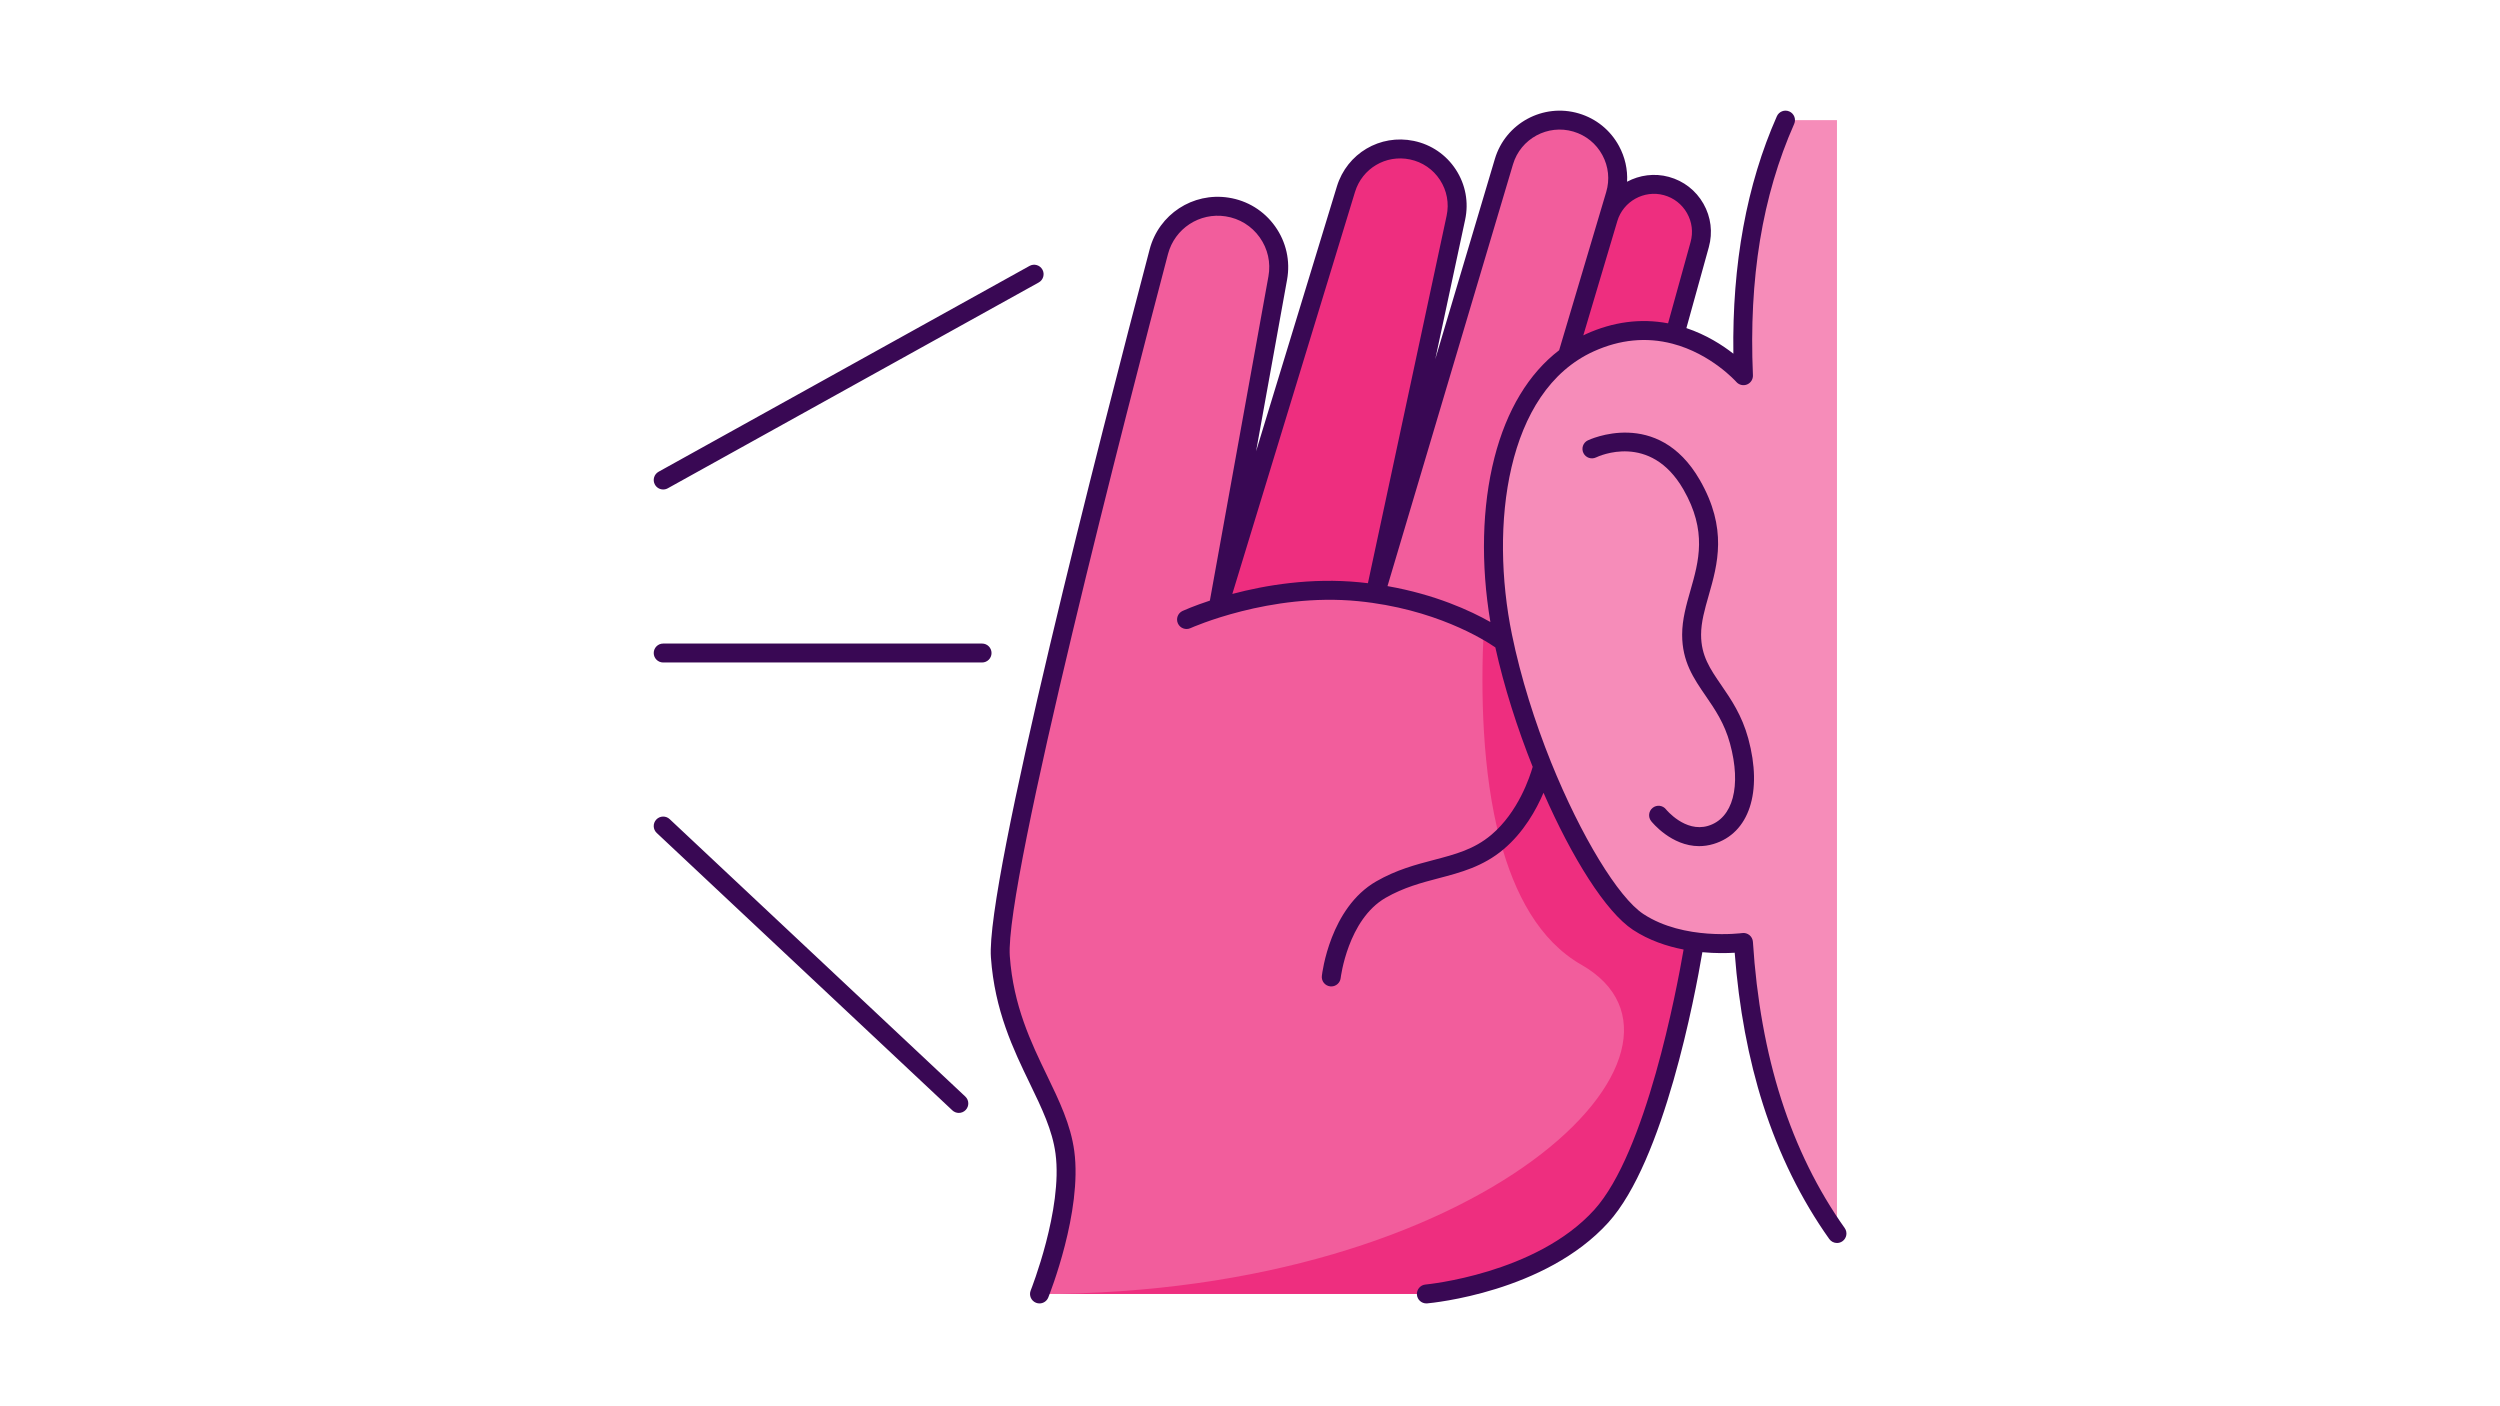
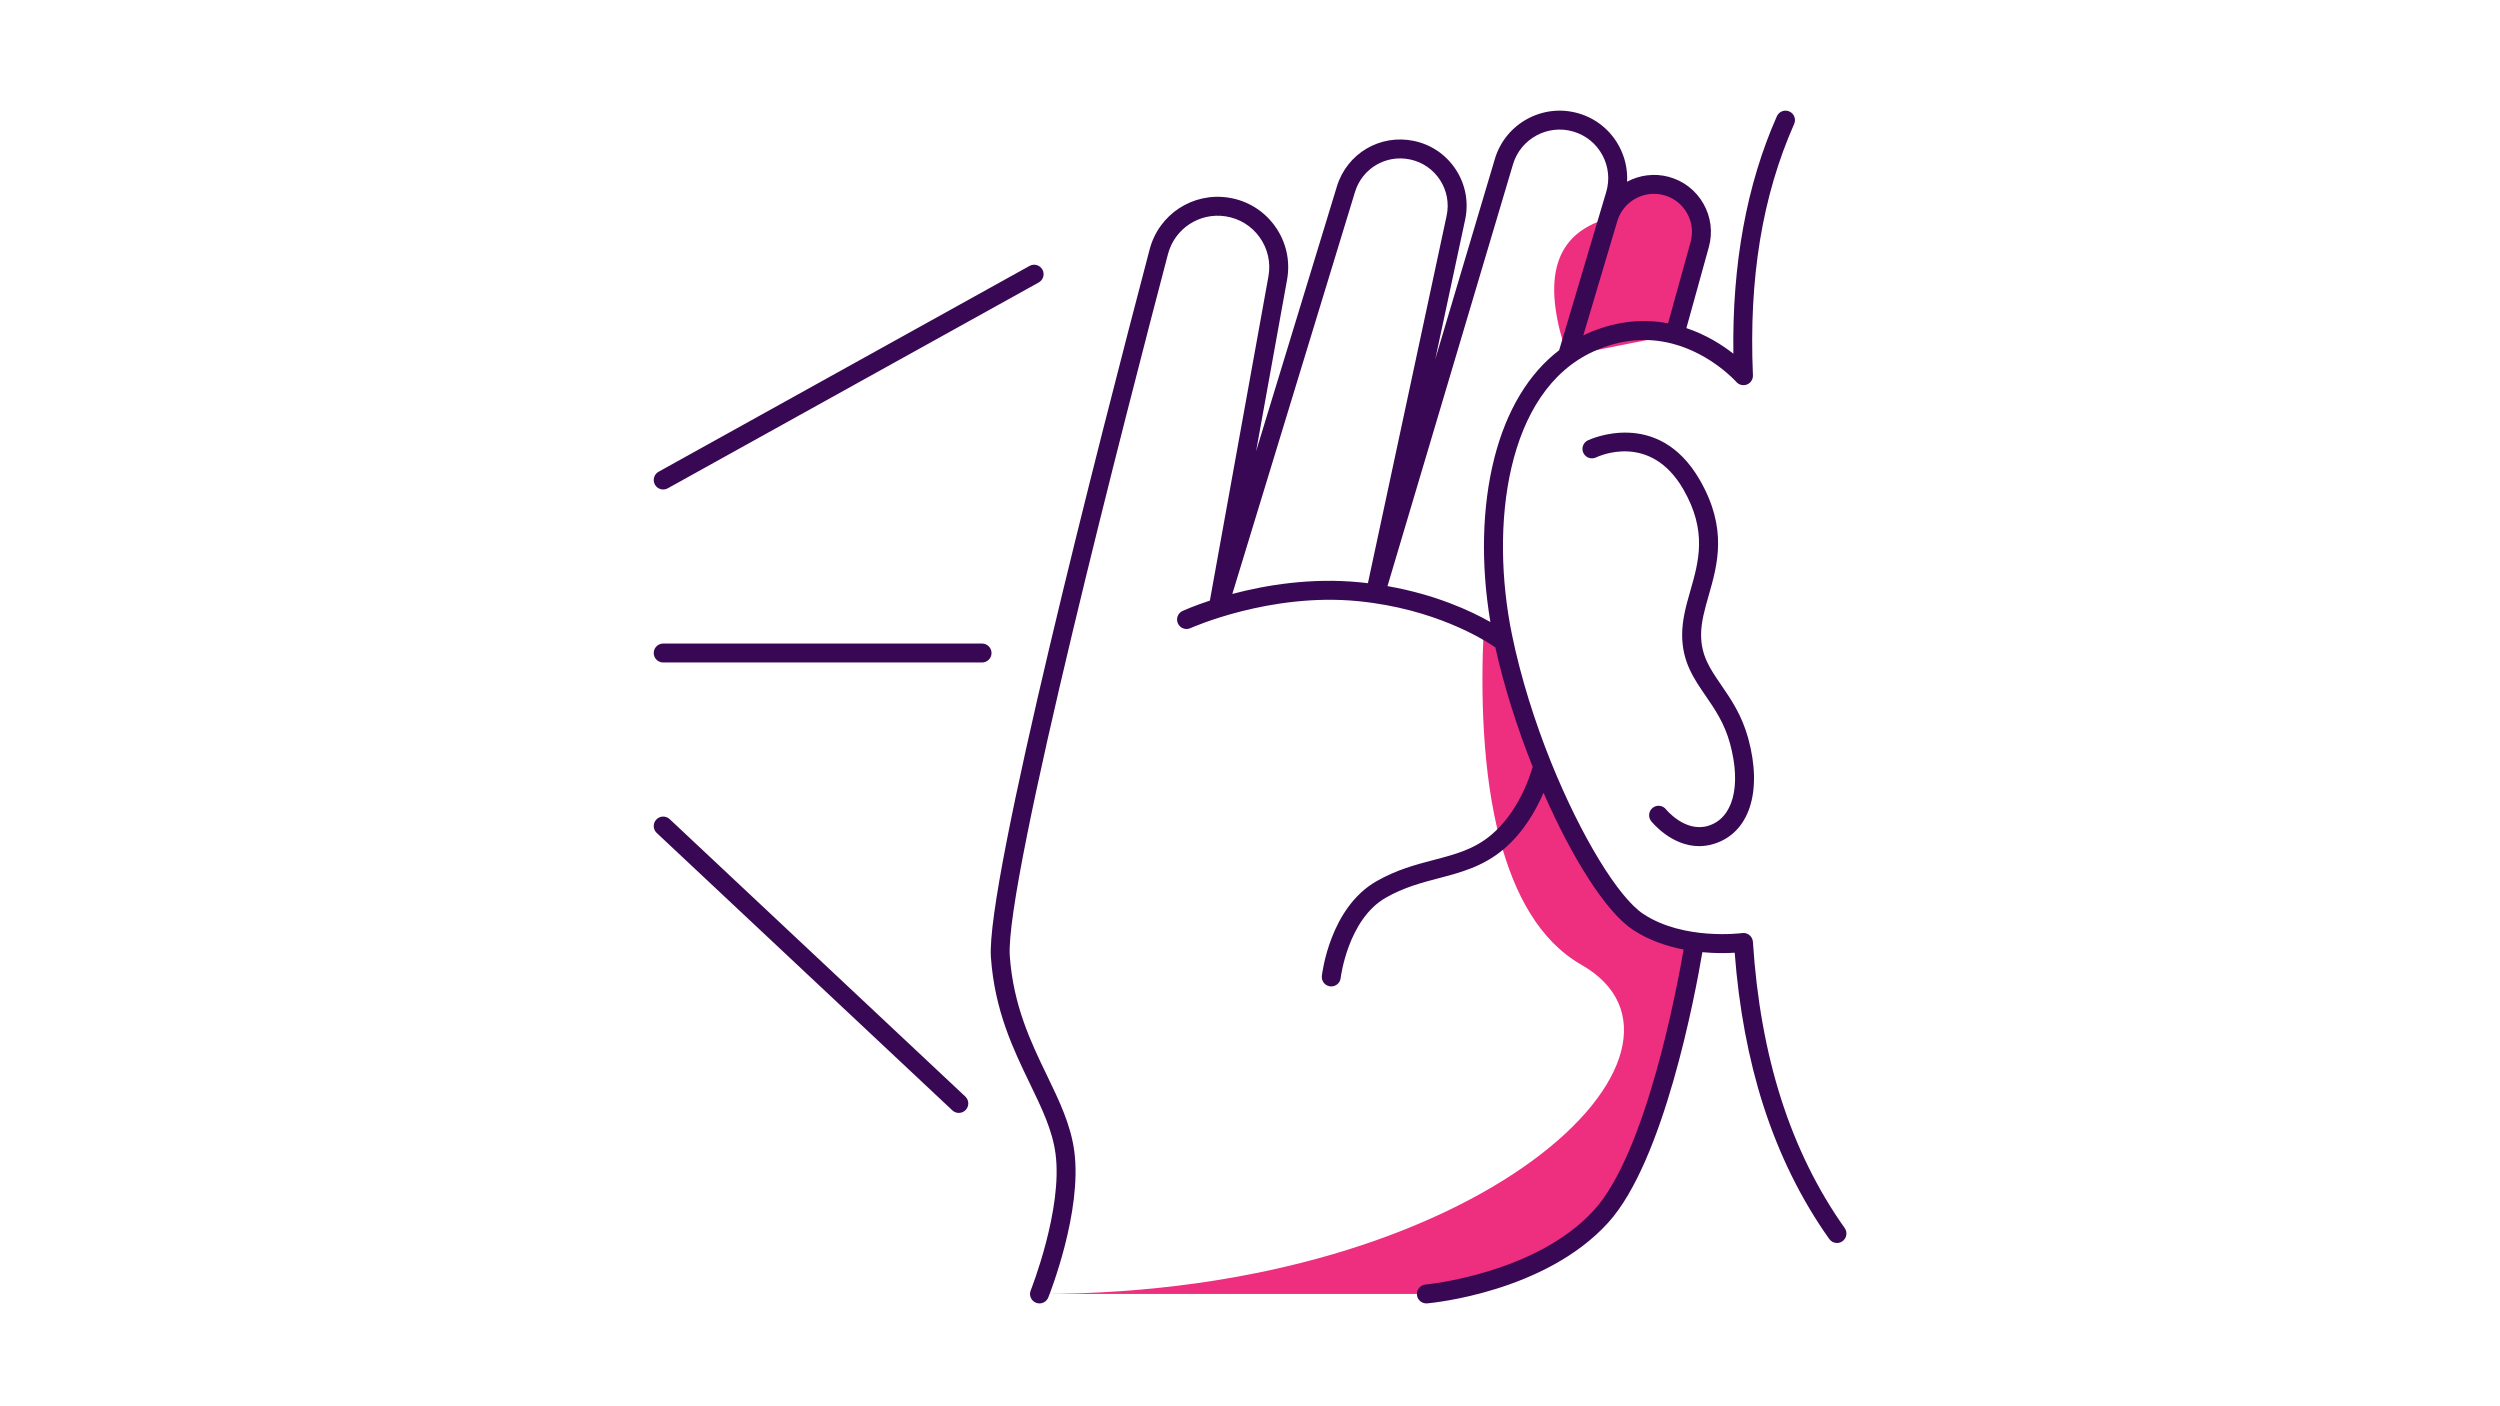
<svg xmlns="http://www.w3.org/2000/svg" width="2240" zoomAndPan="magnify" viewBox="0 0 1680 945" height="1260" preserveAspectRatio="xMidYMid meet" version="1.0">
  <rect x="-168" width="2016" fill="#ffffff" y="-94.5" height="1134" fill-opacity="1" />
-   <rect x="-168" width="2016" fill="#ffffff" y="-94.5" height="1134" fill-opacity="1" />
-   <path fill="#ee2e7f" d="M 948.812 100.906 C 929.457 96.867 910.23 108.254 904.473 127.148 L 818.594 408.551 C 837.273 446.66 871.898 444.938 924.227 398.992 L 978.348 146.297 C 978.918 143.59 979.207 140.902 979.207 138.25 C 979.207 120.562 966.832 104.676 948.812 100.906 Z M 948.812 100.906" fill-opacity="1" fill-rule="nonzero" />
  <path fill="#ee2e7f" d="M 1119.828 125 C 1103.066 120.418 1085.715 130.074 1080.75 146.727 C 1040.98 158.008 1037.293 192.301 1053.254 239.125 L 1125.457 224.781 L 1142.203 164.379 C 1143 161.516 1143.363 158.652 1143.363 155.82 C 1143.363 141.777 1134.031 128.898 1119.828 125 Z M 1119.828 125" fill-opacity="1" fill-rule="nonzero" />
-   <path fill="#f25d9c" d="M 1053.254 239.125 L 1080.75 146.727 L 1085.461 130.883 C 1086.574 127.164 1087.098 123.426 1087.098 119.734 C 1087.098 102.91 1076.125 87.371 1059.188 82.332 C 1038.527 76.191 1016.785 87.961 1010.633 108.621 L 924.227 398.992 C 920.68 398.465 917.023 398.02 913.285 397.656 C 875.211 393.902 839.984 401.887 818.594 408.551 L 858.641 186.852 C 862.727 164.219 847.379 142.637 824.652 139.105 C 822.52 138.773 820.391 138.613 818.289 138.613 C 799.969 138.613 783.508 150.922 778.723 169.148 C 750.445 276.66 668.684 592.906 672.23 642.926 C 676.523 703.344 710.352 735.023 715.617 774.387 C 720.863 813.762 698.535 869.539 698.535 869.539 L 958.516 869.539 C 958.516 869.539 1034.867 862.777 1076.059 817.262 C 1117.25 771.746 1138.688 632.84 1138.688 632.84 Z M 1053.254 239.125" fill-opacity="1" fill-rule="nonzero" />
  <path fill="#ee2e7f" d="M 1100.855 619.531 C 1081.848 607.027 1056.641 564.789 1036.633 515.043 L 1036.633 515.027 C 1025.805 488.148 1016.516 459.074 1010.566 431.309 L 1010.551 431.309 C 1010.551 431.309 1005.91 427.715 997.051 422.816 C 995 465.086 995.953 518.762 1008.008 564.344 C 1017.691 600.906 1034.535 632.254 1062.684 648.316 C 1161.004 704.391 998.051 869.539 698.535 869.539 L 958.516 869.539 C 958.516 869.539 1034.867 862.777 1076.059 817.262 C 1117.25 771.746 1138.688 632.84 1138.688 632.84 C 1126.508 631.141 1112.766 627.371 1100.855 619.531 Z M 1100.855 619.531" fill-opacity="1" fill-rule="nonzero" />
-   <path fill="#f68cb9" d="M 1234.445 80.707 L 1234.445 828.934 C 1215.551 802.297 1201.176 772.746 1190.887 740.559 C 1180.324 707.492 1174.043 671.645 1171.609 633.316 C 1171.609 633.316 1156.883 635.387 1138.688 632.84 C 1126.508 631.141 1112.766 627.371 1100.855 619.531 C 1081.848 607.027 1056.641 564.789 1036.633 515.043 L 1036.633 515.027 C 1025.805 488.148 1016.516 459.074 1010.566 431.309 C 1010.297 430.113 1010.043 428.906 1009.805 427.715 C 994.855 354.906 1005.859 273.699 1053.254 239.125 C 1057.945 235.707 1062.988 232.734 1068.41 230.285 C 1090.023 220.488 1109.441 220.613 1125.457 224.781 C 1153.941 232.207 1171.609 252.469 1171.609 252.469 C 1168.891 189.648 1177.191 131.887 1199.855 80.707 Z M 1234.445 80.707" fill-opacity="1" fill-rule="nonzero" />
  <path fill="#390854" d="M 440.102 325.656 C 438.398 322.582 439.508 318.711 442.578 317.008 L 691.852 178.691 C 694.922 176.992 698.797 178.098 700.5 181.172 C 702.203 184.242 701.094 188.113 698.023 189.82 L 448.754 328.133 C 447.773 328.676 446.715 328.934 445.672 328.934 C 443.434 328.934 441.266 327.75 440.102 325.656 Z M 450.02 550.457 C 447.457 548.051 443.43 548.184 441.027 550.742 C 438.621 553.305 438.75 557.332 441.312 559.734 L 639.98 746.16 C 641.207 747.312 642.773 747.883 644.332 747.883 C 646.027 747.883 647.719 747.207 648.973 745.871 C 651.379 743.309 651.25 739.285 648.688 736.879 Z M 1147.801 554.984 C 1132.379 559.598 1119.668 544.031 1119.555 543.891 C 1117.375 541.133 1113.375 540.672 1110.617 542.848 C 1107.863 545.027 1107.398 549.031 1109.574 551.785 C 1110.203 552.574 1123.129 568.605 1141.816 568.605 C 1144.879 568.605 1148.098 568.176 1151.441 567.176 C 1175.438 560.008 1184.621 532.191 1174.844 496.305 C 1170.562 480.594 1163.215 469.898 1156.734 460.465 C 1149.133 449.398 1143.129 440.656 1143.129 426.504 C 1143.129 418.051 1145.59 409.434 1148.199 400.309 C 1154.238 379.188 1161.086 355.246 1142.277 322.562 C 1113.996 273.414 1067.414 295.734 1066.945 295.965 C 1063.805 297.516 1062.523 301.312 1064.066 304.457 C 1065.609 307.605 1069.418 308.906 1072.57 307.379 C 1074.047 306.66 1109.008 290.25 1131.25 328.91 C 1147.371 356.926 1141.574 377.203 1135.965 396.812 C 1133.23 406.375 1130.402 416.266 1130.402 426.5 C 1130.402 444.602 1138.098 455.805 1146.246 467.668 C 1152.441 476.691 1158.852 486.023 1162.566 499.652 C 1170.367 528.258 1164.566 549.98 1147.801 554.984 Z M 659.953 432.469 L 445.664 432.469 C 442.152 432.469 439.305 435.32 439.305 438.832 C 439.305 442.344 442.152 445.195 445.664 445.195 L 659.953 445.195 C 663.465 445.195 666.312 442.344 666.312 438.832 C 666.312 435.32 663.465 432.469 659.953 432.469 Z M 1238.129 834.117 C 1237.012 834.91 1235.727 835.289 1234.453 835.289 C 1232.461 835.289 1230.5 834.355 1229.258 832.605 C 1210.398 806.02 1195.453 775.703 1184.832 742.488 C 1174.938 711.539 1168.516 677.172 1165.715 640.238 C 1160.562 640.551 1152.871 640.707 1143.988 639.879 C 1139.043 669.098 1118.188 780.191 1080.785 821.527 C 1038.406 868.359 962.289 875.59 959.07 875.875 C 958.879 875.891 958.691 875.898 958.504 875.898 C 955.242 875.898 952.465 873.41 952.176 870.098 C 951.863 866.602 954.449 863.512 957.949 863.203 C 958.688 863.133 1032.359 856.082 1071.352 812.996 C 1106.094 774.598 1126.699 665.262 1131.375 638.09 C 1120.152 635.918 1108.129 631.93 1097.359 624.844 C 1079.133 612.852 1056.41 576.543 1037.242 532.734 C 1032.379 544.145 1023.93 559.328 1010.309 570.789 C 996.543 582.367 981.449 586.328 966.852 590.16 C 955.27 593.199 943.293 596.344 931.156 603.316 C 905.75 617.922 900.969 656.855 900.926 657.25 C 900.547 660.488 897.797 662.883 894.613 662.883 C 894.371 662.883 894.125 662.867 893.883 662.844 C 890.395 662.441 887.887 659.297 888.285 655.809 C 888.492 653.953 893.793 610.117 924.816 592.289 C 938.422 584.469 951.234 581.105 963.625 577.855 C 978.07 574.062 990.547 570.789 1002.117 561.055 C 1020.32 545.742 1028.094 521.91 1029.969 515.324 C 1019.586 489.258 1010.715 461.449 1004.871 435.055 C 997.074 429.703 964.094 409.059 912.656 403.98 C 853.477 398.137 800.516 421.875 799.988 422.117 C 796.797 423.57 793.02 422.164 791.562 418.969 C 790.105 415.773 791.512 412.004 794.707 410.543 C 795.473 410.195 802.148 407.195 813.031 403.609 L 852.387 185.727 C 854.059 176.477 851.977 167.164 846.523 159.508 C 841.074 151.852 832.957 146.836 823.668 145.391 C 806.078 142.645 789.406 153.555 784.875 170.766 C 759.059 268.926 675.082 593.043 678.586 642.469 C 680.957 675.91 692.953 700.734 703.535 722.633 C 711.766 739.668 719.539 755.758 721.918 773.555 C 727.34 814.117 705.383 869.566 704.441 871.906 C 703.449 874.395 701.062 875.906 698.535 875.906 C 697.75 875.906 696.949 875.758 696.176 875.449 C 692.914 874.145 691.328 870.441 692.633 867.18 C 692.848 866.637 714.281 812.469 709.309 775.242 C 707.199 759.461 700.191 744.961 692.078 728.172 C 680.996 705.238 668.438 679.246 665.895 643.371 C 662.352 593.398 739.32 293.953 772.574 167.531 C 778.766 143.992 801.566 129.07 825.629 132.82 C 838.328 134.801 849.434 141.66 856.887 152.133 C 864.344 162.605 867.191 175.34 864.906 187.992 L 844.09 303.234 L 898.387 125.305 C 905.16 103.109 927.402 89.953 950.109 94.691 C 961.801 97.133 971.832 103.992 978.348 114 C 984.863 124.012 987.074 135.961 984.574 147.641 L 964.488 241.414 L 1004.547 106.809 C 1011.684 82.816 1037.012 69.113 1061.004 76.246 C 1072.625 79.703 1082.207 87.48 1087.977 98.148 C 1092.016 105.605 1093.844 113.852 1093.398 122.113 C 1101.766 117.645 1111.762 116.207 1121.504 118.871 C 1131.402 121.578 1139.648 127.984 1144.719 136.906 C 1149.789 145.828 1151.07 156.191 1148.332 166.082 L 1133.254 220.48 C 1146.664 224.98 1157.406 231.875 1164.82 237.684 C 1163.949 177.562 1173.762 123.953 1194.047 78.141 C 1195.473 74.926 1199.23 73.477 1202.441 74.898 C 1205.652 76.324 1207.105 80.078 1205.684 83.289 C 1184.219 131.766 1175.152 187.016 1177.969 252.203 C 1178.082 254.902 1176.48 257.383 1173.973 258.387 C 1171.461 259.387 1168.594 258.695 1166.816 256.66 C 1166.66 256.48 1149.973 237.758 1123.852 230.949 C 1106.383 226.398 1088.609 228.125 1071.031 236.09 C 1011.902 262.875 1001.074 353.539 1016.035 426.438 C 1022.016 455.566 1031.461 485.254 1042.328 512.27 C 1062.383 561.871 1087.527 603.152 1104.352 614.223 C 1131.641 632.18 1170.348 627.078 1170.734 627.023 C 1172.48 626.777 1174.262 627.277 1175.633 628.395 C 1177 629.516 1177.848 631.152 1177.957 632.918 C 1180.402 671.289 1186.793 706.852 1196.953 738.625 C 1207.172 770.59 1221.531 799.734 1239.637 825.254 C 1241.668 828.113 1240.992 832.086 1238.129 834.117 Z M 1086.852 148.535 L 1063.984 225.379 C 1064.586 225.09 1065.172 224.77 1065.781 224.492 C 1084.047 216.219 1102.574 213.809 1120.938 217.273 L 1136.066 162.68 C 1137.898 156.07 1137.043 149.148 1133.652 143.188 C 1130.266 137.227 1124.758 132.949 1118.145 131.141 C 1104.828 127.496 1090.789 135.301 1086.852 148.535 Z M 919.242 391.906 L 972.129 144.969 C 973.918 136.621 972.336 128.09 967.684 120.934 C 963.027 113.785 955.863 108.883 947.508 107.141 C 931.281 103.758 915.395 113.156 910.555 129.012 L 828.125 399.129 C 850.102 393.293 880.816 388.047 913.906 391.316 C 915.707 391.496 917.484 391.695 919.242 391.906 Z M 1047.738 235.363 L 1079.367 129.07 C 1081.855 120.703 1080.941 111.871 1076.785 104.195 C 1072.633 96.52 1065.734 90.922 1057.371 88.434 C 1040.105 83.297 1021.875 93.164 1016.734 110.43 L 932.395 393.863 C 964.602 399.535 988.129 410.402 1001.543 417.996 C 994.988 379.145 995.883 340.336 1004.242 307.629 C 1012.441 275.562 1027.328 251 1047.738 235.363 Z M 1047.738 235.363" fill-opacity="1" fill-rule="nonzero" />
</svg>